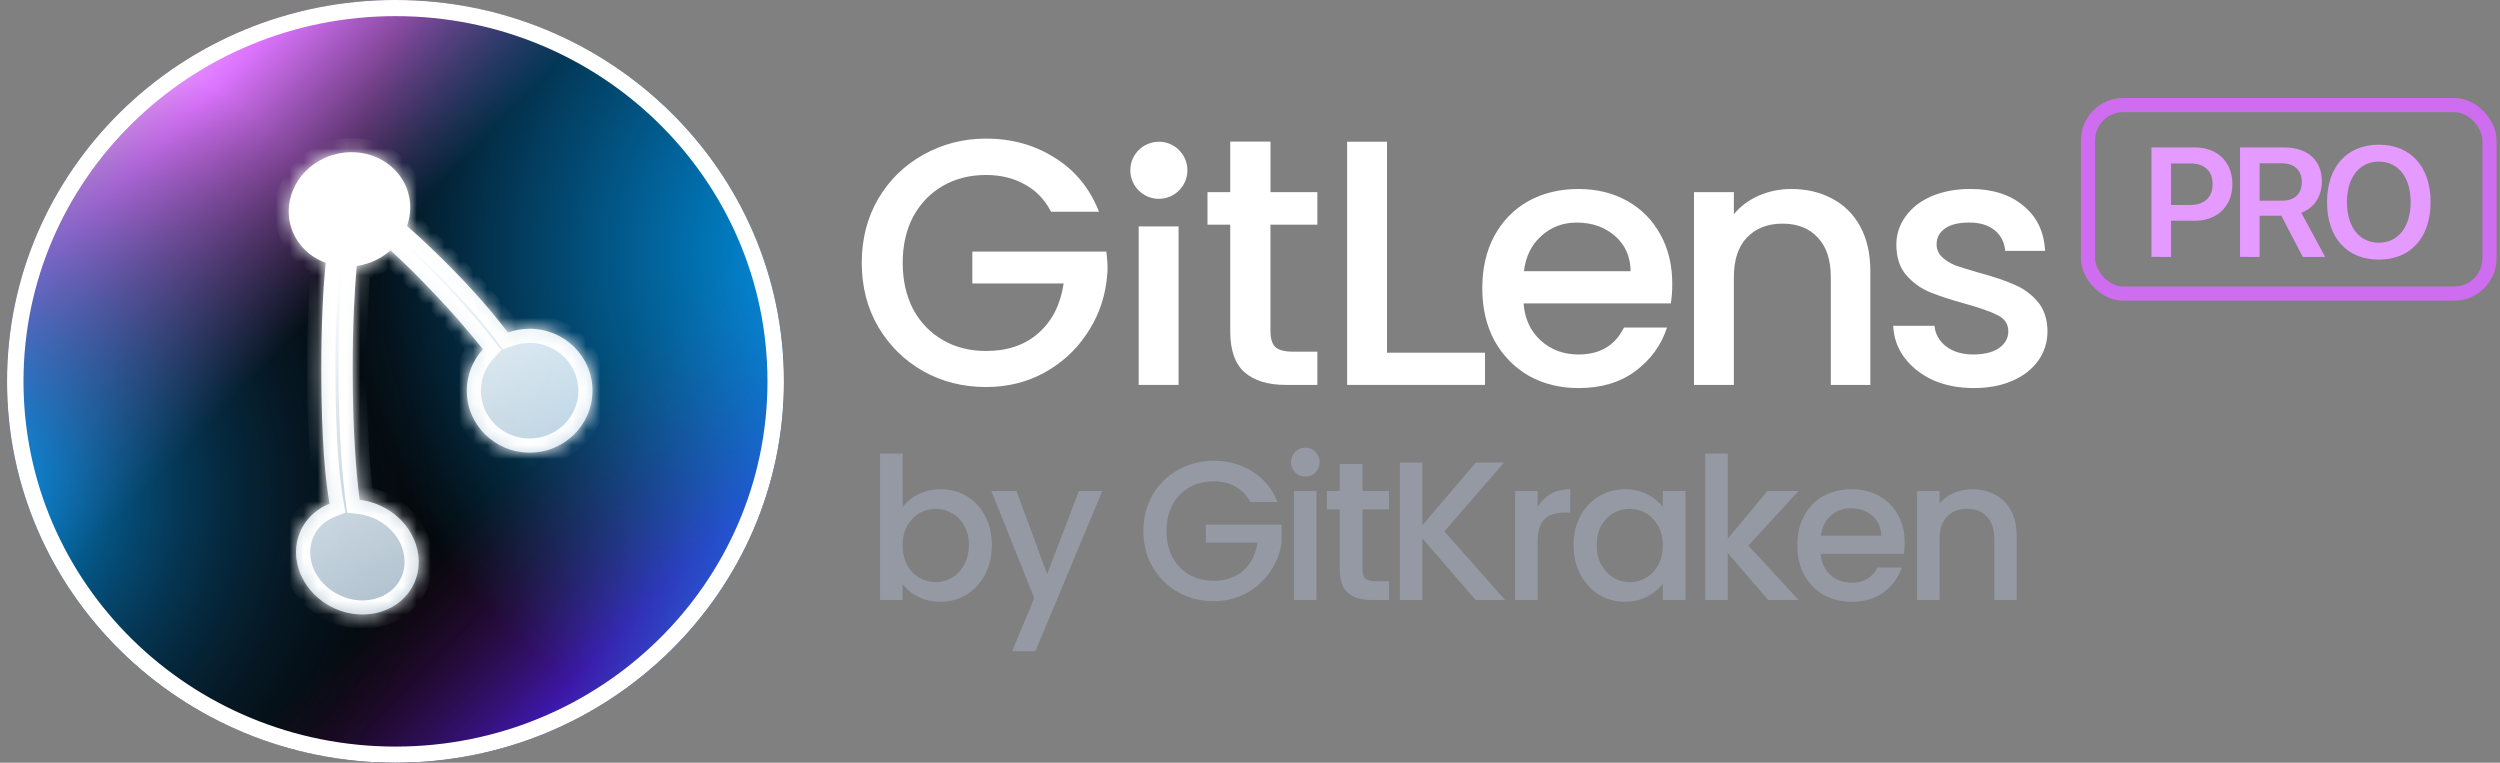
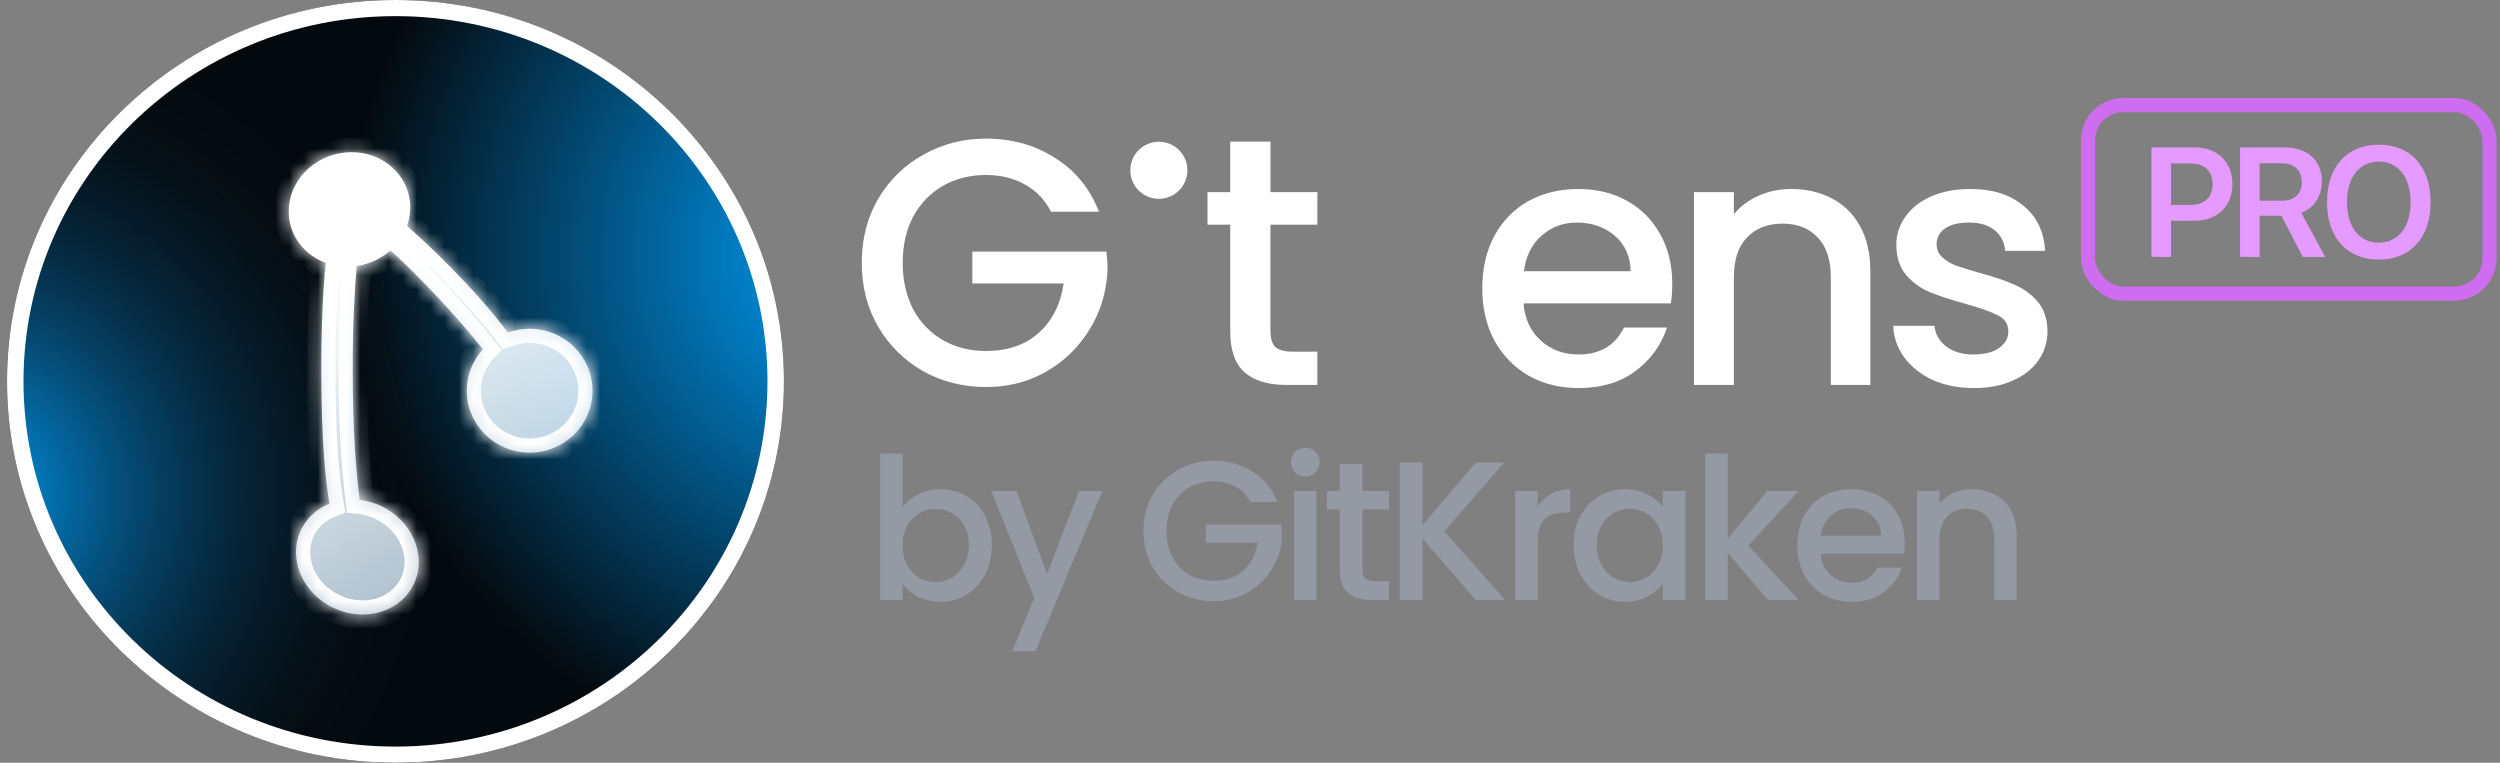
<svg xmlns="http://www.w3.org/2000/svg" fill="none" height="54" viewBox="0 0 177 54" width="177">
  <rect x="0" y="0" width="177" height="54" fill="#808080" stroke="none" />
  <linearGradient id="a" gradientUnits="userSpaceOnUse" x1="-5.648" x2="41.742" y1="17.782" y2="63.634">
    <stop offset="0" stop-color="#f1c6ff" />
    <stop offset=".104" stop-color="#dd74ff" />
    <stop offset=".352" stop-color="#dd74ff" stop-opacity="0" />
    <stop offset=".62" stop-color="#4e032e" stop-opacity="0" />
    <stop offset=".825" stop-color="#3c17a7" />
    <stop offset="1" stop-color="#3687ff" />
  </linearGradient>
  <radialGradient id="b" cx="0" cy="0" gradientTransform="matrix(-28.086 24.188 -24.131 -28.019 61.669 17.96)" gradientUnits="userSpaceOnUse" r="1">
    <stop offset="0" stop-color="#00a3ff" />
    <stop offset="1" stop-color="#00a3ff" stop-opacity="0" />
  </radialGradient>
  <radialGradient id="c" cx="0" cy="0" gradientTransform="matrix(25.088 22.969 -22.966 25.085 -2.981 34.932)" gradientUnits="userSpaceOnUse" r="1">
    <stop offset="0" stop-color="#00a3ff" />
    <stop offset="1" stop-color="#0d1017" stop-opacity="0" />
  </radialGradient>
  <linearGradient id="d" gradientUnits="userSpaceOnUse" x1="28.498" x2="49.212" y1="17.045" y2="58.962">
    <stop offset="0" stop-color="#fff" />
    <stop offset="1" stop-color="#b7e1ff" stop-opacity=".58" />
  </linearGradient>
  <mask id="e" fill="#fff">
    <path clip-rule="evenodd" d="m28.842 13.465c.291.849.261 1.733-.026 2.534.746.654 1.567 1.413 2.456 2.289 2.214 2.181 3.713 3.965 4.686 5.257.48-.174.998-.269 1.54-.269 2.458 0 4.45 1.963 4.45 4.385 0 2.421-1.992 4.384-4.45 4.384-2.458 0-4.45-1.963-4.45-4.384 0-1.128.433-2.157 1.143-2.934-.965-1.218-2.36-2.843-4.312-4.843-.788-.807-1.535-1.525-2.232-2.161-.446.398-.984.717-1.598.921-.264.087-.529.15-.794.189-.155 1.759-.285 4.168-.285 7.306 0 4.515.269 7.522.495 9.253.622.07 1.249.267 1.839.599 2.13 1.2 2.96 3.716 1.855 5.618-1.105 1.902-3.727 2.471-5.857 1.271s-2.96-3.716-1.855-5.618c.434-.748 1.103-1.29 1.885-1.599-.273-1.521-.584-4.374-.584-9.487 0-3.445.141-5.875.317-7.565-1.115-.409-2.024-1.263-2.421-2.422-.721-2.108.529-4.426 2.793-5.178 2.264-.752 4.684.347 5.405 2.455z" fill="#fff" fill-rule="evenodd" />
  </mask>
  <ellipse cx="28" cy="27" fill="#04090d" rx="27.5" ry="27" />
-   <ellipse cx="28" cy="27" fill="url(#a)" rx="27.5" ry="27" />
  <ellipse cx="28" cy="27" fill="url(#b)" rx="27.5" ry="27" />
  <ellipse cx="28" cy="27" fill="url(#c)" rx="27.5" ry="27" />
  <path clip-rule="evenodd" d="m28 52.858c14.545 0 26.337-11.577 26.337-25.858s-11.791-25.858-26.337-25.858-26.337 11.577-26.337 25.858 11.791 25.858 26.337 25.858zm0 1.142c15.188 0 27.5-12.088 27.5-27s-12.312-27-27.5-27-27.5 12.088-27.5 27 12.312 27 27.5 27z" fill="#fff" fill-rule="evenodd" />
  <path clip-rule="evenodd" d="m28.842 13.465c.291.849.261 1.733-.026 2.534.746.654 1.567 1.413 2.456 2.289 2.214 2.181 3.713 3.965 4.686 5.257.48-.174.998-.269 1.54-.269 2.458 0 4.45 1.963 4.45 4.385 0 2.421-1.992 4.384-4.45 4.384-2.458 0-4.45-1.963-4.45-4.384 0-1.128.433-2.157 1.143-2.934-.965-1.218-2.36-2.843-4.312-4.843-.788-.807-1.535-1.525-2.232-2.161-.446.398-.984.717-1.598.921-.264.087-.529.15-.794.189-.155 1.759-.285 4.168-.285 7.306 0 4.515.269 7.522.495 9.253.622.07 1.249.267 1.839.599 2.13 1.2 2.96 3.716 1.855 5.618-1.105 1.902-3.727 2.471-5.857 1.271s-2.96-3.716-1.855-5.618c.434-.748 1.103-1.29 1.885-1.599-.273-1.521-.584-4.374-.584-9.487 0-3.445.141-5.875.317-7.565-1.115-.409-2.024-1.263-2.421-2.422-.721-2.108.529-4.426 2.793-5.178 2.264-.752 4.684.347 5.405 2.455z" fill="url(#d)" fill-rule="evenodd" />
  <g fill="#fff">
    <path d="m28.816 16-.942-.337-.229.64.512.449zm.026-2.534.946-.324zm2.43 4.823-.702.712zm4.686 5.257-.799.602.445.591.695-.253zm-1.767 1.181.738.675.575-.628-.529-.667zm-4.312-4.843.716-.699zm-2.232-2.161.673-.739-.667-.608-.673.602zm-1.598.921.315.949zm-.794.189-.144-.99-.782.114-.07.787zm.21 16.559-.992.13.102.776.778.088zm1.839.599.491-.871zm1.855 5.618-.865-.502zm-5.857 1.271.491-.871zm-1.855-5.618.865.502zm1.885-1.599.368.93.761-.301-.145-.805zm-.267-17.052.995.103.08-.774-.731-.268zm-2.421-2.422-.946.324zm2.793-5.178.315.949zm6.321 5.327c.359-1.002.399-2.119.03-3.195l-1.892.647c.213.623.194 1.273-.021 1.873zm2.216 1.239c-.903-.889-1.737-1.661-2.498-2.328l-1.319 1.504c.732.641 1.538 1.387 2.413 2.249zm4.783 5.368c-1.004-1.333-2.536-3.154-4.783-5.368l-1.404 1.425c2.18 2.148 3.647 3.896 4.59 5.147zm.741-.667c-.659 0-1.293.116-1.881.33l.683 1.88c.372-.135.775-.209 1.198-.209zm5.45 5.385c0-2.988-2.454-5.385-5.45-5.385v2c1.92 0 3.45 1.529 3.45 3.385zm-5.45 5.384c2.996 0 5.45-2.397 5.45-5.384h-2c0 1.855-1.531 3.384-3.45 3.384zm-5.45-5.384c0 2.988 2.454 5.384 5.45 5.384v-2c-1.92 0-3.45-1.529-3.45-3.384zm1.406-3.609c-.872.953-1.406 2.22-1.406 3.609h2c0-.867.331-1.658.881-2.259zm-4.29-3.47c1.929 1.977 3.302 3.576 4.244 4.766l1.568-1.242c-.987-1.246-2.405-2.897-4.38-4.921zm-2.19-2.12c.683.623 1.416 1.327 2.19 2.12l1.431-1.397c-.802-.821-1.563-1.553-2.275-2.201zm-.609 1.13c.744-.247 1.402-.635 1.949-1.124l-1.333-1.491c-.344.308-.763.557-1.246.717zm-.965.229c.323-.047.645-.123.965-.229l-.63-1.898c-.208.069-.416.118-.623.148zm.57 6.317c0-3.11.129-5.49.281-7.218l-1.992-.176c-.158 1.79-.289 4.229-.289 7.394zm.487 9.123c-.22-1.684-.487-4.647-.487-9.123h-2c0 4.555.272 7.606.504 9.382zm-1.104 1.123c.49.056.988.211 1.46.477l.982-1.742c-.707-.399-1.463-.636-2.217-.722zm1.46.477c1.734.978 2.257 2.91 1.482 4.245l1.729 1.004c1.434-2.47.296-5.569-2.229-6.992zm1.482 4.245c-.782 1.347-2.761 1.883-4.501.902l-.982 1.742c2.519 1.42 5.785.818 7.212-1.64zm-4.501.902c-1.734-.978-2.257-2.91-1.482-4.245l-1.729-1.004c-1.434 2.47-.296 5.569 2.229 6.992zm-1.482-4.245c.313-.538.798-.938 1.388-1.172l-.736-1.86c-.973.385-1.825 1.069-2.382 2.027zm-.563-11.588c0 5.147.312 8.065.599 9.663l1.969-.353c-.259-1.443-.568-4.233-.568-9.31zm.322-7.669c-.18 1.732-.322 4.197-.322 7.669h2c0-3.419.14-5.814.311-7.462zm-2.372-1.995c.503 1.47 1.652 2.534 3.022 3.037l.689-1.877c-.859-.315-1.53-.96-1.819-1.807zm3.424-6.451c-2.728.906-4.346 3.756-3.424 6.451l1.892-.647c-.521-1.521.363-3.308 2.162-3.905zm6.666 3.08c-.919-2.686-3.943-3.985-6.666-3.08l.63 1.898c1.804-.599 3.62.3 4.144 1.83z" mask="url(#e)" />
    <path d="m74.415 14.99c-.446-.859-1.065-1.503-1.858-1.932-.793-.446-1.709-.669-2.75-.669-1.139 0-2.155.256-3.047.768-.892.512-1.594 1.239-2.106 2.18-.495.941-.743 2.031-.743 3.27 0 1.238.248 2.337.743 3.295.512.941 1.214 1.668 2.106 2.18.892.512 1.907.768 3.047.768 1.536 0 2.783-.429 3.74-1.288.958-.859 1.544-2.023 1.759-3.493h-6.465v-2.254h9.487s.088.658.088 1.159c0 .429-.088 1.045-.088 1.045-.182 1.338-.661 2.568-1.437 3.691-.76 1.123-1.759 2.023-2.997 2.7-1.222.66-2.584.991-4.087.991-1.618 0-3.096-.372-4.434-1.115-1.338-.76-2.403-1.808-3.196-3.146-.776-1.338-1.164-2.849-1.164-4.533 0-1.685.388-3.196 1.164-4.533.793-1.338 1.858-2.378 3.196-3.121 1.354-.76 2.832-1.139 4.434-1.139 1.833 0 3.46.454 4.88 1.362 1.437.892 2.477 2.163 3.121 3.815z" />
-     <path d="m83.442 16.03v11.221h-2.824v-11.221z" />
    <path d="m89.949 15.906v7.555c0 .512.116.883.347 1.115.248.215.661.322 1.239.322h1.734v2.353h-2.229c-1.272 0-2.246-.297-2.923-.892-.677-.595-1.016-1.561-1.016-2.898v-7.555h-1.61v-2.304h1.61v-3.577h2.849v3.577h3.319v2.304z" />
-     <path d="m98.2 24.972h6.938v2.279h-9.762v-17.216h2.824z" />
    <path d="m118.396 20.093c0 .512-.033.974-.099 1.387h-10.428c.082 1.09.487 1.965 1.213 2.626.727.661 1.619.991 2.676.991 1.519 0 2.592-.636 3.22-1.907h3.047c-.413 1.255-1.164 2.287-2.254 3.096-1.074.793-2.411 1.189-4.013 1.189-1.305 0-2.477-.289-3.518-.867-1.024-.595-1.833-1.42-2.427-2.477-.578-1.073-.867-2.312-.867-3.716s.28-2.634.842-3.691c.578-1.073 1.379-1.899 2.403-2.477 1.04-.578 2.229-.867 3.567-.867 1.288 0 2.435.281 3.443.842 1.007.561 1.792 1.354 2.353 2.378.562 1.007.842 2.172.842 3.493zm-2.947-.892c-.017-1.04-.389-1.874-1.115-2.502-.727-.628-1.627-.941-2.7-.941-.975 0-1.808.314-2.502.941-.694.611-1.107 1.445-1.239 2.502z" />
    <path d="m126.822 13.38c1.073 0 2.031.223 2.873.669.859.446 1.528 1.106 2.007 1.982.479.875.718 1.932.718 3.171v8.051h-2.799v-7.63c0-1.222-.306-2.155-.917-2.799-.611-.66-1.445-.991-2.502-.991-1.056 0-1.899.33-2.526.991-.611.644-.917 1.577-.917 2.799v7.63h-2.824v-13.649h2.824v1.561c.463-.561 1.049-.999 1.759-1.313.727-.314 1.495-.471 2.304-.471z" />
    <path d="m139.736 27.474c-1.073 0-2.039-.19-2.898-.57-.842-.396-1.511-.925-2.006-1.585-.496-.677-.76-1.428-.793-2.254h2.923c.05.578.322 1.065.817 1.461.512.38 1.148.57 1.908.57.793 0 1.404-.149 1.833-.446.446-.314.669-.71.669-1.189 0-.512-.248-.892-.743-1.139-.479-.248-1.247-.52-2.304-.817-1.024-.281-1.858-.553-2.502-.818s-1.206-.669-1.684-1.214c-.463-.545-.694-1.263-.694-2.155 0-.727.215-1.387.644-1.982.429-.611 1.04-1.09 1.833-1.437.809-.347 1.734-.52 2.774-.52 1.553 0 2.8.396 3.741 1.189.958.776 1.47 1.841 1.536 3.195h-2.824c-.05-.611-.297-1.098-.743-1.462s-1.049-.545-1.809-.545c-.743 0-1.313.14-1.709.421-.396.281-.594.652-.594 1.115 0 .363.132.669.396.916s.586.446.966.595c.38.132.941.305 1.684.52.991.264 1.801.537 2.428.818.644.264 1.197.66 1.66 1.189.462.528.702 1.23.718 2.106 0 .776-.215 1.47-.644 2.081s-1.04 1.09-1.833 1.437c-.776.347-1.693.52-2.75.52z" />
    <path d="m84.068 12.056c0 1.116-.905 2.021-2.021 2.021-1.116 0-2.021-.905-2.021-2.021s.905-2.021 2.021-2.021c1.116 0 2.021.905 2.021 2.021z" />
  </g>
  <path d="m63.906 35.911c.271-.373.639-.677 1.106-.91.476-.243 1.003-.364 1.582-.364.681 0 1.297.163 1.848.49.551.327.985.793 1.302 1.4.317.597.476 1.283.476 2.058 0 .775-.159 1.47-.476 2.086-.317.607-.756 1.083-1.316 1.428-.551.336-1.162.504-1.834.504-.597 0-1.129-.117-1.596-.35-.457-.233-.821-.532-1.092-.896v1.12h-1.596v-10.36h1.596zm4.69 2.674c0-.532-.112-.989-.336-1.372-.215-.392-.504-.686-.868-.882-.355-.205-.737-.308-1.148-.308-.401 0-.784.103-1.148.308-.355.205-.644.504-.868.896-.215.392-.322.854-.322 1.386s.107.999.322 1.4c.224.392.513.691.868.896.364.205.747.308 1.148.308.411 0 .793-.103 1.148-.308.364-.215.653-.523.868-.924.224-.401.336-.868.336-1.4zm9.446-3.822-4.732 11.34h-1.652l1.568-3.752-3.038-7.588h1.778l2.17 5.88 2.254-5.88zm10.483.784c-.252-.485-.602-.849-1.05-1.092-.448-.252-.966-.378-1.554-.378-.644 0-1.218.145-1.722.434-.504.289-.901.7-1.19 1.232-.28.532-.42 1.148-.42 1.848s.14 1.321.42 1.862c.289.532.686.943 1.19 1.232.504.289 1.078.434 1.722.434.868 0 1.573-.243 2.114-.728.541-.485.873-1.143.994-1.974h-3.654v-1.274h5.362v1.246c-.103.756-.373 1.451-.812 2.086-.429.635-.994 1.143-1.694 1.526-.691.373-1.461.56-2.31.56-.915 0-1.75-.21-2.506-.63-.756-.429-1.358-1.022-1.806-1.778-.439-.756-.658-1.61-.658-2.562s.219-1.806.658-2.562c.448-.756 1.05-1.344 1.806-1.764.765-.429 1.601-.644 2.506-.644 1.036 0 1.955.257 2.758.77.812.504 1.4 1.223 1.764 2.156zm3.898-1.806c-.289 0-.532-.098-.728-.294s-.294-.439-.294-.728c0-.289.098-.532.294-.728s.439-.294.728-.294c.28 0 .518.098.714.294s.294.439.294.728c0 .289-.098.532-.294.728s-.434.294-.714.294zm.784 1.022v7.714h-1.596v-7.714zm3.257 1.302v4.27c0 .289.065.499.196.63.14.121.373.182.7.182h.98v1.33h-1.26c-.719 0-1.269-.168-1.652-.504-.383-.336-.574-.882-.574-1.638v-4.27h-.91v-1.302h.91v-1.918h1.61v1.918h1.876v1.302zm8.009 6.412-3.766-4.354v4.354h-1.596v-9.73h1.596v4.438l3.78-4.438h2.002l-4.228 4.872 4.298 4.858zm4.393-6.594c.234-.392.542-.695.924-.91.392-.224.854-.336 1.386-.336v1.652h-.406c-.625 0-1.101.159-1.428.476-.317.317-.476.868-.476 1.652v4.06h-1.596v-7.714h1.596zm2.546 2.702c0-.775.158-1.461.476-2.058.326-.597.765-1.059 1.316-1.386.56-.336 1.176-.504 1.848-.504.606 0 1.134.121 1.582.364.457.233.821.527 1.092.882v-1.12h1.61v7.714h-1.61v-1.148c-.271.364-.64.667-1.106.91-.467.243-.999.364-1.596.364-.663 0-1.27-.168-1.82-.504-.551-.345-.99-.821-1.316-1.428-.318-.616-.476-1.311-.476-2.086zm6.314.028c0-.532-.112-.994-.336-1.386-.215-.392-.5-.691-.854-.896-.355-.205-.738-.308-1.148-.308-.411 0-.794.103-1.148.308-.355.196-.644.49-.868.882-.215.383-.322.84-.322 1.372s.107.999.322 1.4c.224.401.513.709.868.924.364.205.746.308 1.148.308.41 0 .793-.103 1.148-.308.354-.205.639-.504.854-.896.224-.401.336-.868.336-1.4zm6.058.014 3.556 3.85h-2.156l-2.856-3.318v3.318h-1.596v-10.36h1.596v6.02l2.8-3.374h2.212zm11.07-.196c0 .289-.019.551-.056.784h-5.894c.046.616.275 1.111.686 1.484.41.373.914.56 1.512.56.858 0 1.465-.359 1.82-1.078h1.722c-.234.709-.658 1.293-1.274 1.75-.607.448-1.363.672-2.268.672-.738 0-1.4-.163-1.988-.49-.579-.336-1.036-.803-1.372-1.4-.327-.607-.49-1.307-.49-2.1 0-.793.158-1.489.476-2.086.326-.607.779-1.073 1.358-1.4.588-.327 1.26-.49 2.016-.49.728 0 1.376.159 1.946.476.569.317 1.012.765 1.33 1.344.317.569.476 1.227.476 1.974zm-1.666-.504c-.01-.588-.22-1.059-.63-1.414-.411-.355-.92-.532-1.526-.532-.551 0-1.022.177-1.414.532-.392.345-.626.817-.7 1.414zm6.428-3.29c.607 0 1.148.126 1.624.378.486.252.864.625 1.134 1.12.271.495.406 1.092.406 1.792v4.55h-1.582v-4.312c0-.691-.172-1.218-.518-1.582-.345-.373-.816-.56-1.414-.56-.597 0-1.073.187-1.428.56-.345.364-.518.891-.518 1.582v4.312h-1.596v-7.714h1.596v.882c.262-.317.593-.565.994-.742.411-.177.845-.266 1.302-.266z" fill="#9499a3" />
  <path d="m152.323 18.188v-7.75h3.094c1.573 0 2.637 1.037 2.637 2.589v.011c0 1.547-1.064 2.589-2.637 2.589h-1.708v2.562zm2.755-6.617h-1.369v2.938h1.369c.994 0 1.574-.537 1.574-1.466v-.011c0-.929-.58-1.461-1.574-1.461zm3.517 6.617v-7.75h3.131c1.665 0 2.664.929 2.664 2.406v.011c0 1.026-.542 1.875-1.461 2.208l1.692 3.126h-1.584l-1.52-2.917h-1.537v2.917zm1.385-3.98h1.601c.875 0 1.386-.489 1.386-1.321v-.011c0-.811-.532-1.316-1.413-1.316h-1.574zm8.442 4.173c-2.272 0-3.668-1.574-3.668-4.066v-.011c0-2.498 1.418-4.061 3.668-4.061 2.256 0 3.663 1.563 3.663 4.061v.011c0 2.492-1.402 4.066-3.663 4.066zm0-1.198c1.38 0 2.251-1.128 2.251-2.868v-.011c0-1.751-.876-2.863-2.251-2.863s-2.256 1.112-2.256 2.863v.011c0 1.74.86 2.868 2.256 2.868z" fill="#e59aff" />
  <rect height="13.349" rx="2.5" stroke="#cf6df0" width="28.426" x="147.83" y="7.438" />
</svg>